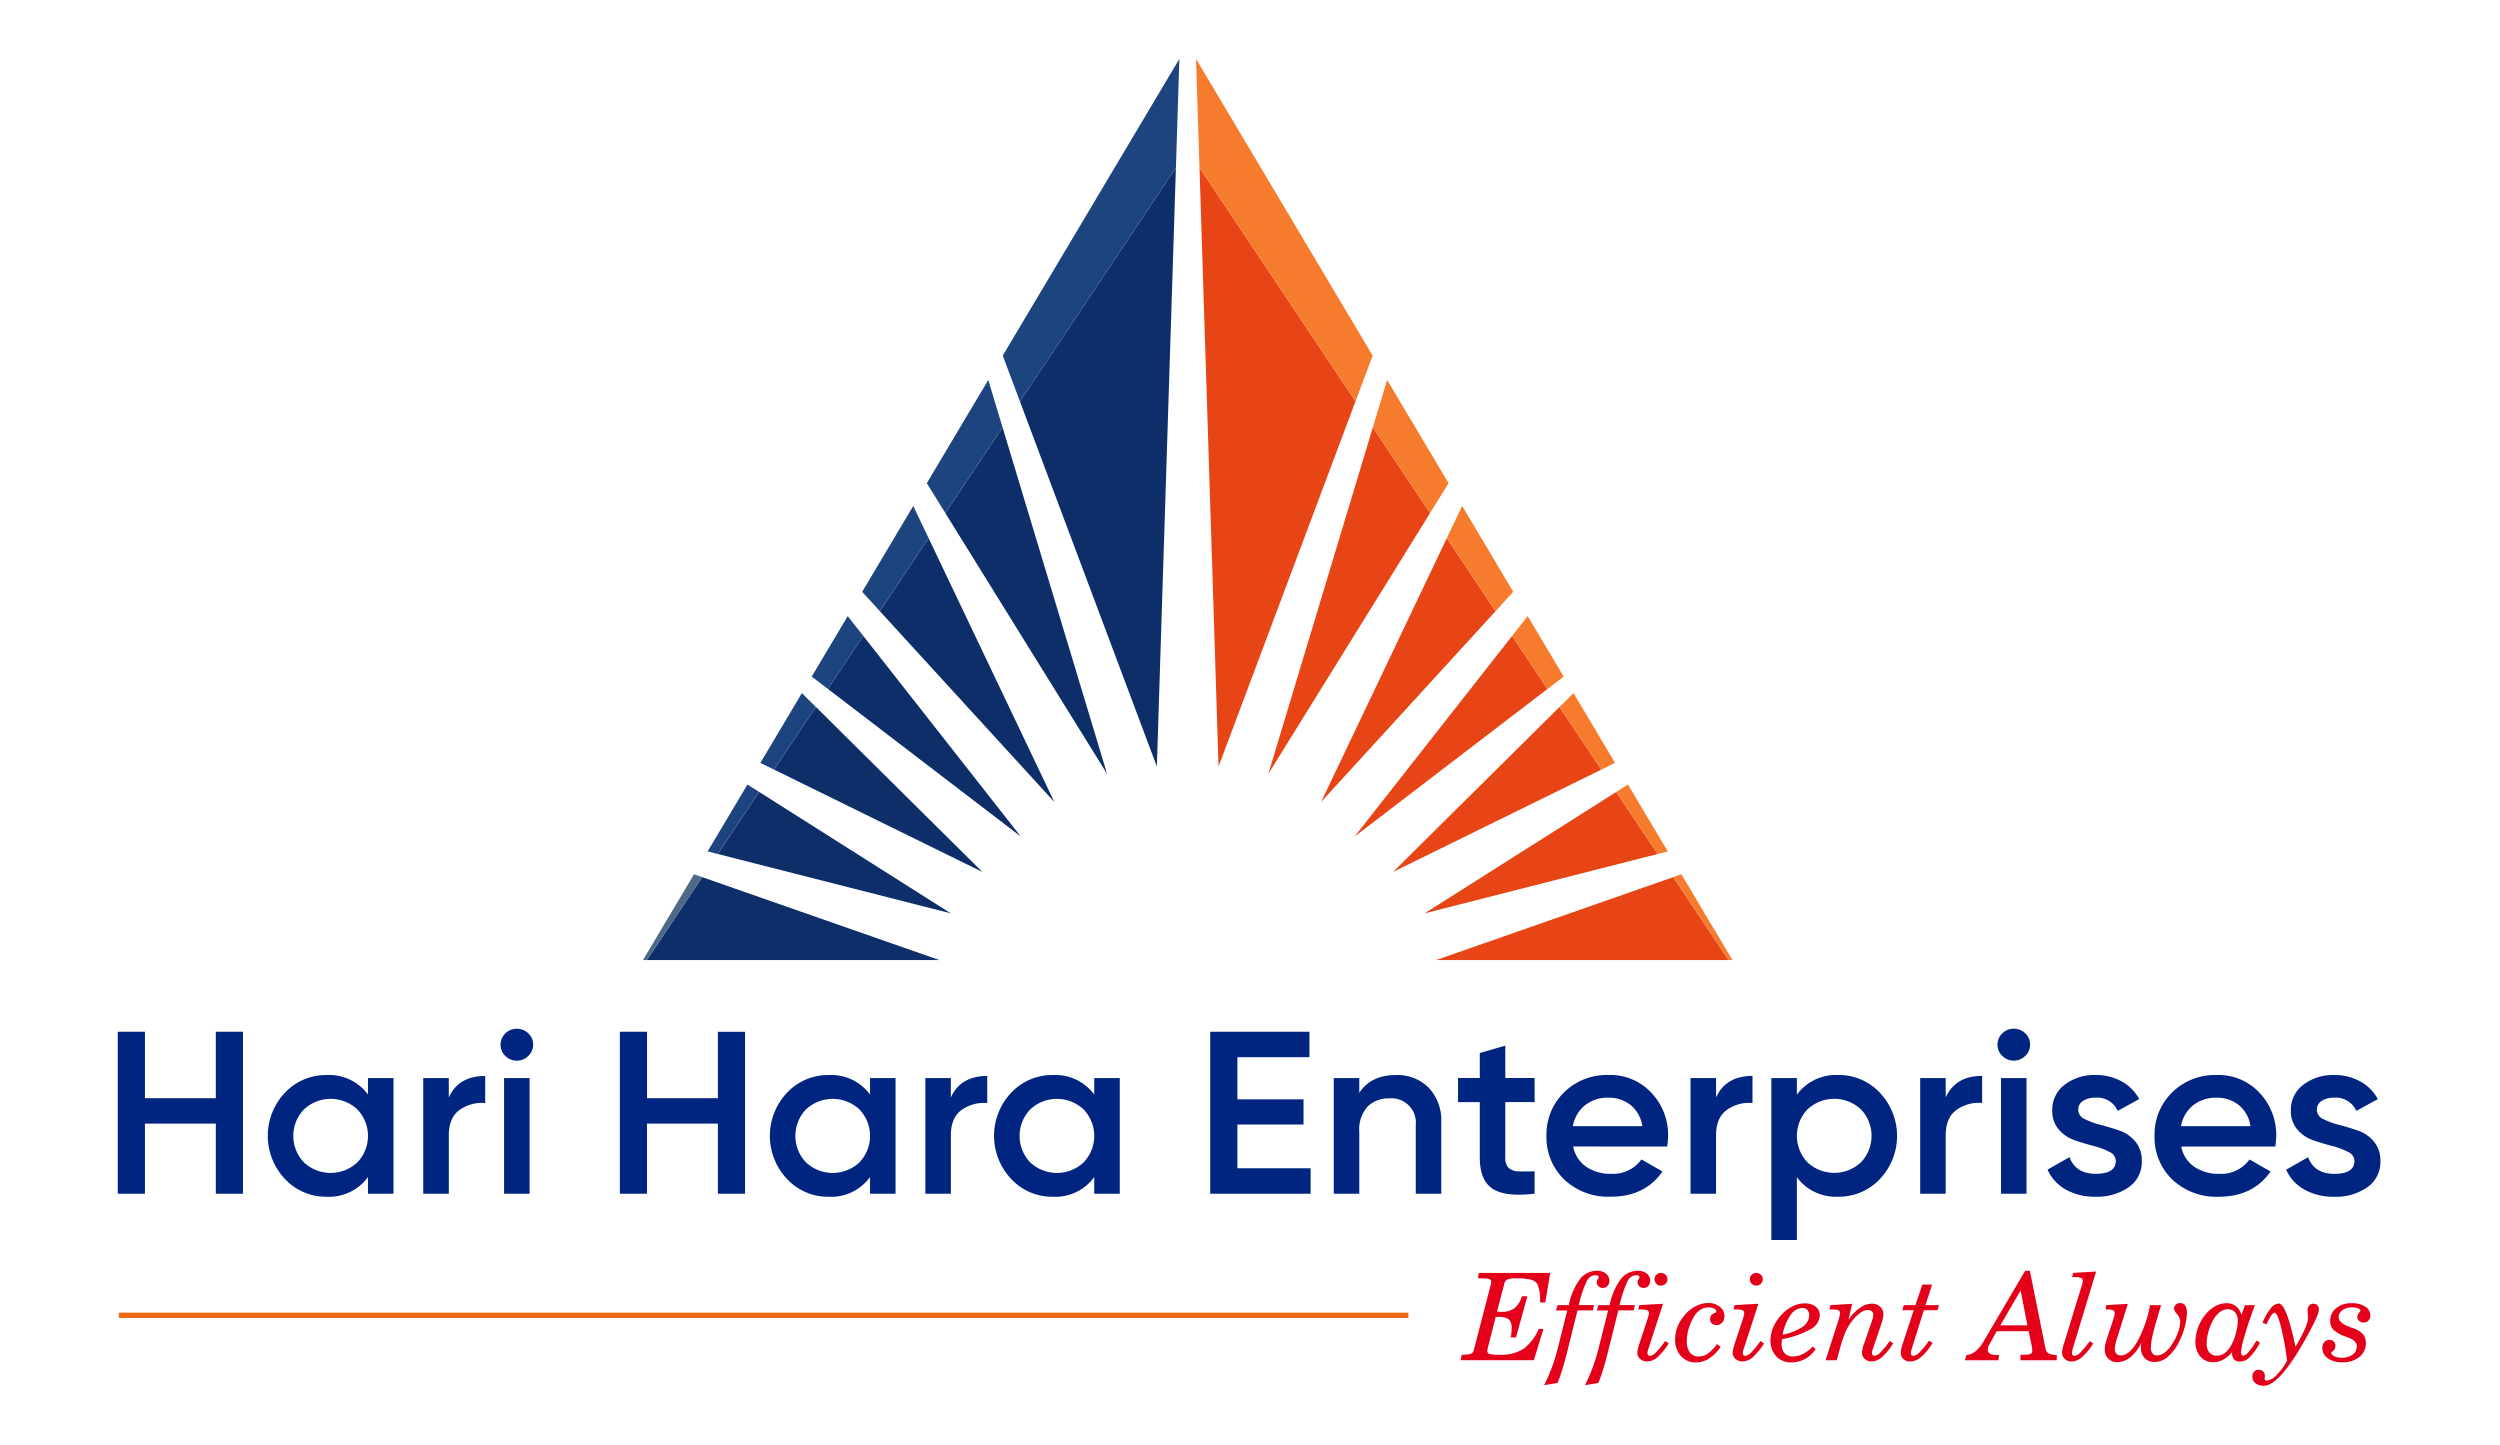
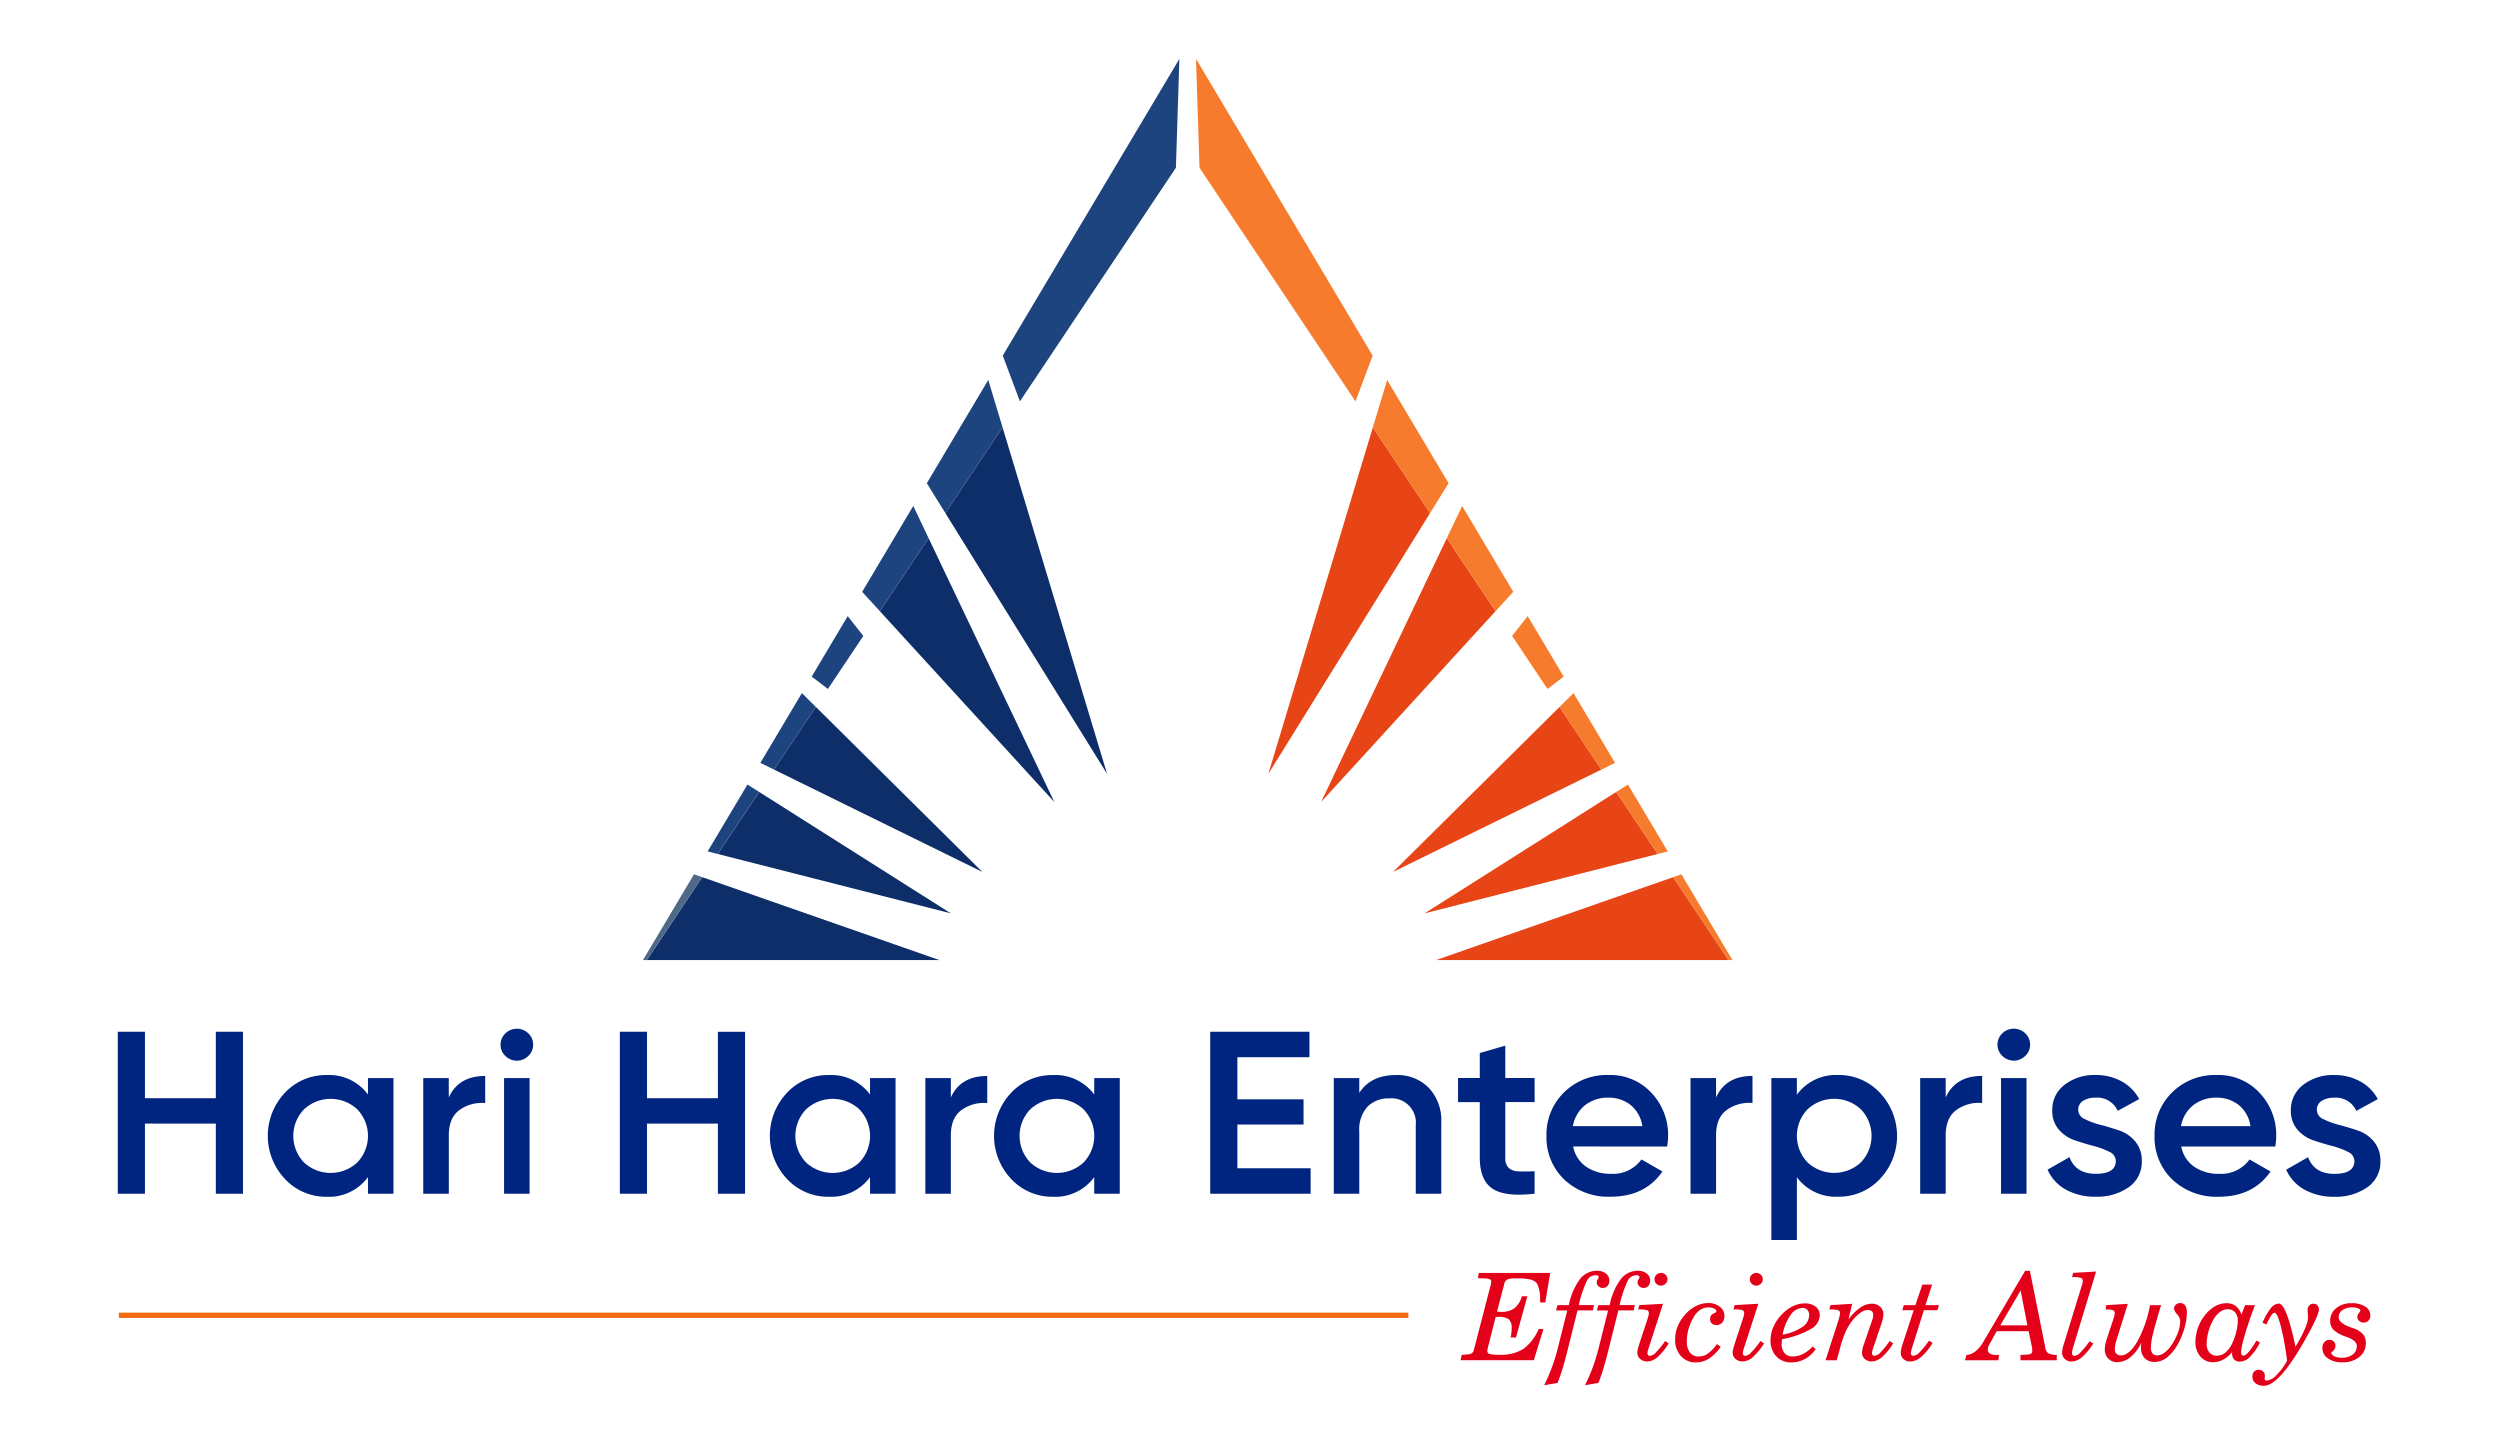
<svg xmlns="http://www.w3.org/2000/svg" width="467" height="270" viewBox="0 0 467 270">
  <g id="Group_3" data-name="Group 3" transform="translate(-553 -304)">
    <rect id="Rectangle_1" data-name="Rectangle 1" width="467" height="270" transform="translate(553 304)" fill="#fff" />
    <g id="Group_2" data-name="Group 2" transform="translate(-4 -1)">
      <g id="Group_1" data-name="Group 1" transform="translate(579 316)">
-         <path id="Path_1" data-name="Path 1" d="M343.681,154.293l25.581,68.214,3.559-111.859Z" transform="translate(-175.16 -90.316)" fill="#0e2e69" fill-rule="evenodd" />
        <path id="Path_2" data-name="Path 2" d="M341.1,137.927l29.14-43.645.647-20.332-32.993,55.429Z" transform="translate(-172.579 -73.95)" fill="#1d447e" fill-rule="evenodd" />
        <path id="Path_3" data-name="Path 3" d="M348.753,262.926l-19.528-64.737L318.536,214.2Z" transform="translate(-163.946 -129.356)" fill="#0e2e69" fill-rule="evenodd" />
        <path id="Path_4" data-name="Path 4" d="M315.75,207.07l10.689-16.009-2.671-8.855L312.29,201.49Z" transform="translate(-161.161 -122.228)" fill="#1d447e" fill-rule="evenodd" />
        <path id="Path_5" data-name="Path 5" d="M329.046,284.826,305.56,235.54l-9.107,13.639Z" transform="translate(-154.098 -146.013)" fill="#0e2e69" fill-rule="evenodd" />
        <path id="Path_6" data-name="Path 6" d="M293.794,244.341,302.9,230.7l-2.864-6.011-9.546,16.037Z" transform="translate(-151.439 -141.175)" fill="#1d447e" fill-rule="evenodd" />
-         <path id="Path_7" data-name="Path 7" d="M314.972,305.98l-29.418-37.47-6.612,9.9Z" transform="translate(-146.289 -160.717)" fill="#0e2e69" fill-rule="evenodd" />
        <path id="Path_8" data-name="Path 8" d="M276.508,275.428l6.612-9.9-2.912-3.709-6.725,11.3Z" transform="translate(-143.854 -157.731)" fill="#1d447e" fill-rule="evenodd" />
        <path id="Path_9" data-name="Path 9" d="M299.694,323.271,268.6,292.455l-7.813,11.7Z" transform="translate(-138.192 -171.395)" fill="#0e2e69" fill-rule="evenodd" />
        <path id="Path_10" data-name="Path 10" d="M258.725,302.071l7.813-11.7-2.615-2.592-7.759,13.036Z" transform="translate(-136.13 -169.309)" fill="#1d447e" fill-rule="evenodd" />
        <path id="Path_11" data-name="Path 11" d="M285.335,343.787l-35.8-22.679L241.8,332.7Z" transform="translate(-129.721 -184.173)" fill="#0e2e69" fill-rule="evenodd" />
        <path id="Path_12" data-name="Path 12" d="M240.276,331.584l7.738-11.59-2.184-1.384-7.437,12.49Z" transform="translate(-128.205 -183.06)" fill="#1d447e" fill-rule="evenodd" />
        <path id="Path_13" data-name="Path 13" d="M272.533,365.323l-44.28-15.481-10.336,15.481Z" transform="translate(-119.074 -196.988)" fill="#0e2e69" fill-rule="evenodd" />
        <path id="Path_14" data-name="Path 14" d="M217.327,364.891l10.336-15.481-1.535-.537-9.534,16.018Z" transform="translate(-118.484 -196.556)" fill="#4e6887" fill-rule="evenodd" />
-         <path id="Path_15" data-name="Path 15" d="M433.366,154.293l-25.581,68.214-3.559-111.859Z" transform="translate(-202.161 -90.316)" fill="#e84516" fill-rule="evenodd" />
        <path id="Path_16" data-name="Path 16" d="M432.845,137.927l-29.14-43.645-.647-20.332,32.993,55.429Z" transform="translate(-201.64 -73.95)" fill="#f67b2c" fill-rule="evenodd" />
        <path id="Path_17" data-name="Path 17" d="M427.427,262.926l19.528-64.737L457.644,214.2Z" transform="translate(-212.508 -129.356)" fill="#e84516" fill-rule="evenodd" />
        <path id="Path_18" data-name="Path 18" d="M473.363,207.07l-10.689-16.009,2.671-8.855,11.478,19.283Z" transform="translate(-228.227 -122.228)" fill="#f67b2c" fill-rule="evenodd" />
        <path id="Path_19" data-name="Path 19" d="M445.221,284.826l23.486-49.285,9.107,13.639Z" transform="translate(-220.443 -146.013)" fill="#e84516" fill-rule="evenodd" />
        <path id="Path_20" data-name="Path 20" d="M496.719,244.341,487.613,230.7l2.864-6.011,9.546,16.037Z" transform="translate(-239.348 -141.175)" fill="#f67b2c" fill-rule="evenodd" />
-         <path id="Path_21" data-name="Path 21" d="M456.529,305.98l29.418-37.47,6.612,9.9Z" transform="translate(-225.486 -160.717)" fill="#e84516" fill-rule="evenodd" />
        <path id="Path_22" data-name="Path 22" d="M516.238,275.428l-6.612-9.9,2.912-3.709,6.725,11.3Z" transform="translate(-249.165 -157.731)" fill="#f67b2c" fill-rule="evenodd" />
        <path id="Path_23" data-name="Path 23" d="M469.49,323.271l31.094-30.816,7.814,11.7Z" transform="translate(-231.266 -171.395)" fill="#e84516" fill-rule="evenodd" />
        <path id="Path_24" data-name="Path 24" d="M533.427,302.071l-7.814-11.7,2.615-2.592,7.759,13.036Z" transform="translate(-256.295 -169.309)" fill="#f67b2c" fill-rule="evenodd" />
        <path id="Path_25" data-name="Path 25" d="M480.119,343.787l35.8-22.679,7.738,11.59Z" transform="translate(-236.006 -184.173)" fill="#e84516" fill-rule="evenodd" />
        <path id="Path_26" data-name="Path 26" d="M552.482,331.584l-7.738-11.59,2.185-1.384,7.437,12.494Z" transform="translate(-264.827 -183.06)" fill="#f67b2c" fill-rule="evenodd" />
        <path id="Path_27" data-name="Path 27" d="M484.008,365.323l44.279-15.481,10.336,15.481Z" transform="translate(-237.74 -196.988)" fill="#e84516" fill-rule="evenodd" />
        <path id="Path_28" data-name="Path 28" d="M574.265,364.891,563.929,349.41l1.535-.537L575,364.891Z" transform="translate(-273.382 -196.556)" fill="#f67b2c" fill-rule="evenodd" />
        <path id="Path_29" data-name="Path 29" d="M450.3,416.127a1.9,1.9,0,0,0,1.214,1.707,14.333,14.333,0,0,0,2.957,1.081q1.743.454,3.509,1.059a6.625,6.625,0,0,1,2.978,2.054,5.49,5.49,0,0,1,1.214,3.652,5.7,5.7,0,0,1-2.449,4.885,10.23,10.23,0,0,1-6.156,1.772,11.1,11.1,0,0,1-5.6-1.34,7.916,7.916,0,0,1-3.4-3.718l4.1-2.334q1.148,3.112,4.9,3.113t3.751-2.421a1.917,1.917,0,0,0-1.213-1.686,13.509,13.509,0,0,0-2.957-1.1q-1.743-.454-3.509-1.059a6.763,6.763,0,0,1-2.978-2.01,5.258,5.258,0,0,1-1.214-3.566,5.8,5.8,0,0,1,2.317-4.8,9.05,9.05,0,0,1,5.759-1.816,9.87,9.87,0,0,1,4.877,1.189,8.169,8.169,0,0,1,3.288,3.307l-4.016,2.2a4.178,4.178,0,0,0-4.149-2.464,4.233,4.233,0,0,0-2.295.583,1.894,1.894,0,0,0-.927,1.708m-25.376,3.026H437.9a6.2,6.2,0,0,0-2.229-3.977,6.507,6.507,0,0,0-4.082-1.34,6.8,6.8,0,0,0-4.413,1.427,6.408,6.408,0,0,0-2.256,3.893Zm.044,3.8a5.921,5.921,0,0,0,2.427,3.782,7.918,7.918,0,0,0,4.634,1.319,6.517,6.517,0,0,0,5.693-2.68l3.928,2.248q-3.266,4.712-9.665,4.712a11.937,11.937,0,0,1-8.694-3.22,10.888,10.888,0,0,1-3.31-8.149,11,11,0,0,1,3.265-8.1,11.357,11.357,0,0,1,8.385-3.264,10.421,10.421,0,0,1,7.966,3.329,11.408,11.408,0,0,1,3.111,8.083,14.187,14.187,0,0,1-.177,1.945Zm-19.242-6.83a1.9,1.9,0,0,0,1.214,1.707,14.344,14.344,0,0,0,2.957,1.081q1.743.454,3.509,1.059a6.629,6.629,0,0,1,2.979,2.054,5.492,5.492,0,0,1,1.213,3.652,5.7,5.7,0,0,1-2.449,4.885,10.229,10.229,0,0,1-6.156,1.772,11.1,11.1,0,0,1-5.6-1.34,7.919,7.919,0,0,1-3.4-3.718l4.1-2.334q1.147,3.112,4.9,3.113t3.751-2.421a1.917,1.917,0,0,0-1.213-1.686,13.531,13.531,0,0,0-2.957-1.1q-1.744-.454-3.509-1.059a6.765,6.765,0,0,1-2.979-2.01,5.26,5.26,0,0,1-1.214-3.566,5.8,5.8,0,0,1,2.317-4.8,9.05,9.05,0,0,1,5.759-1.816,9.869,9.869,0,0,1,4.877,1.189,8.166,8.166,0,0,1,3.288,3.307l-4.016,2.2a4.179,4.179,0,0,0-4.149-2.464,4.234,4.234,0,0,0-2.295.583,1.9,1.9,0,0,0-.932,1.72ZM391.3,431.767V410.161h4.766v21.614Zm4.524-25.742a3.028,3.028,0,0,1-4.28,0,2.839,2.839,0,0,1-.9-2.1,2.873,2.873,0,0,1,.883-2.1,3.083,3.083,0,0,1,4.325,0,2.873,2.873,0,0,1,.883,2.1,2.84,2.84,0,0,1-.912,2.108Zm-14.851,7.759q1.81-4.021,6.8-4.02v5.057A7.177,7.177,0,0,0,383,416.1q-2.03,1.449-2.031,4.777v10.893H376.2V410.161h4.766Zm-25.817,12.125a7.306,7.306,0,0,0,9.974,0,7.161,7.161,0,0,0,0-9.9,7.3,7.3,0,0,0-9.974,0,7.16,7.16,0,0,0,0,9.9Zm5.737-16.319a10.452,10.452,0,0,1,7.768,3.307,11.724,11.724,0,0,1,0,16.145,10.483,10.483,0,0,1-7.768,3.285,9.033,9.033,0,0,1-7.723-3.631V440.42H348.4V410.161h4.766v3.113a8.994,8.994,0,0,1,7.718-3.674Zm-22.816,4.194q1.809-4.021,6.8-4.02v5.057A7.177,7.177,0,0,0,340.1,416.1q-2.03,1.449-2.03,4.777V431.77H333.3V410.161h4.766Zm-26.744,5.36H324.3a6.2,6.2,0,0,0-2.229-3.977,6.507,6.507,0,0,0-4.082-1.34,6.8,6.8,0,0,0-4.413,1.427,6.411,6.411,0,0,0-2.253,3.9Zm.044,3.8a5.921,5.921,0,0,0,2.427,3.782,7.919,7.919,0,0,0,4.634,1.319,6.515,6.515,0,0,0,5.693-2.68l3.928,2.248q-3.266,4.712-9.665,4.712a11.937,11.937,0,0,1-8.694-3.22,10.888,10.888,0,0,1-3.31-8.149,11,11,0,0,1,3.265-8.1,11.356,11.356,0,0,1,8.385-3.264A10.421,10.421,0,0,1,326,412.928a11.4,11.4,0,0,1,3.111,8.083,14.172,14.172,0,0,1-.176,1.945Zm-7.194-8.3H298.7v10.374a2.554,2.554,0,0,0,.618,1.924,2.8,2.8,0,0,0,1.832.648q1.213.066,3.023-.021v4.193q-5.472.648-7.856-.93t-2.383-5.814V414.657h-4.06v-4.5h4.06v-4.668l4.766-1.383v6.052h5.472ZM278.268,409.6a8.221,8.221,0,0,1,6.134,2.378,8.9,8.9,0,0,1,2.339,6.527v13.271h-4.766v-12.8a4.55,4.55,0,0,0-4.943-5.014,5.511,5.511,0,0,0-4.061,1.534,6.36,6.36,0,0,0-1.544,4.69v11.585h-4.766v-21.61h4.766v2.767Q273.59,409.6,278.268,409.6Zm-29.613,17.42h13.681v4.755H243.579V401.516h18.536v4.755h-13.46v7.867h12.357v4.711H248.655Zm-38.7-1.1a7.306,7.306,0,0,0,9.974,0,7.16,7.16,0,0,0,0-9.9,7.3,7.3,0,0,0-9.974,0,7.161,7.161,0,0,0,0,9.9Zm11.96-15.757h4.767v21.614H221.91v-3.113a8.994,8.994,0,0,1-7.723,3.674,10.453,10.453,0,0,1-7.767-3.306,11.727,11.727,0,0,1,0-16.146,10.485,10.485,0,0,1,7.767-3.285,9.033,9.033,0,0,1,7.723,3.631Zm-26.788,3.632q1.809-4.021,6.8-4.02v5.057a7.178,7.178,0,0,0-4.766,1.275q-2.03,1.449-2.03,4.777v10.893h-4.766V410.161h4.766ZM168.074,425.92a7.306,7.306,0,0,0,9.974,0,7.16,7.16,0,0,0,0-9.9,7.3,7.3,0,0,0-9.974,0,7.16,7.16,0,0,0,0,9.9Zm11.96-15.757H184.8v21.614h-4.766v-3.113a9,9,0,0,1-7.723,3.674,10.453,10.453,0,0,1-7.768-3.306,11.727,11.727,0,0,1,0-16.146,10.485,10.485,0,0,1,7.768-3.285,9.034,9.034,0,0,1,7.723,3.631Zm-28.422-8.645h5.076v30.259h-5.076v-13.1h-13.24v13.1H133.3V401.516h5.075v12.406h13.24Zm-39.94,30.259V410.161h4.766v21.614Zm4.524-25.742a3.029,3.029,0,0,1-4.281,0,2.838,2.838,0,0,1-.9-2.1,2.873,2.873,0,0,1,.883-2.1,3.082,3.082,0,0,1,4.325,0,2.871,2.871,0,0,1,.883,2.1,2.84,2.84,0,0,1-.915,2.1Zm-14.85,7.759q1.808-4.021,6.8-4.02v5.057a7.175,7.175,0,0,0-4.766,1.275q-2.03,1.449-2.03,4.777v10.893H96.575V410.161h4.766ZM74.287,425.918a7.306,7.306,0,0,0,9.974,0,7.16,7.16,0,0,0,0-9.9,7.3,7.3,0,0,0-9.974,0,7.161,7.161,0,0,0,0,9.9Zm11.96-15.757h4.766v21.614H86.247v-3.113a9,9,0,0,1-7.723,3.674,10.453,10.453,0,0,1-7.768-3.306,11.727,11.727,0,0,1,0-16.146,10.485,10.485,0,0,1,7.768-3.285,9.034,9.034,0,0,1,7.723,3.631Zm-28.421-8.645H62.9v30.259H57.826v-13.1H44.586v13.1H39.511V401.516h5.075v12.406h13.24Z" transform="translate(-39.511 -219.782)" fill="#002581" />
        <path id="Path_30" data-name="Path 30" d="M656.933,499.655a4.42,4.42,0,0,1-2.667-.745,2.28,2.28,0,0,1-1.026-1.924,1.611,1.611,0,0,1,.373-1.107,1.225,1.225,0,0,1,.968-.425,1.058,1.058,0,0,1,.788.32,1.1,1.1,0,0,1,.315.806,1.349,1.349,0,0,1-.638,1.114c-.1.071-.146.117-.146.132,0,.264.18.493.546.685a2.964,2.964,0,0,0,1.391.286,3.307,3.307,0,0,0,2.072-.594,1.923,1.923,0,0,0,.765-1.6q0-.972-1.745-1.634c-.1-.038-.166-.06-.2-.075a6.762,6.762,0,0,1-2.429-1.325,2.316,2.316,0,0,1-.6-1.664,2.941,2.941,0,0,1,1.122-2.364,4.369,4.369,0,0,1,2.89-.93,4.5,4.5,0,0,1,2.529.632,1.911,1.911,0,0,1,.953,1.649,1.356,1.356,0,0,1-.338.967,1.162,1.162,0,0,1-.9.365,1.24,1.24,0,0,1-.842-.3.944.944,0,0,1-.342-.737,1.2,1.2,0,0,1,.288-.746,1.362,1.362,0,0,0,.289-.459q0-.231-.438-.407a3.046,3.046,0,0,0-1.115-.176,2.975,2.975,0,0,0-1.811.512,1.55,1.55,0,0,0-.7,1.3q0,1.107,2.175,1.886c.307.112.542.2.707.255a3.909,3.909,0,0,1,1.679,1.069,2.478,2.478,0,0,1,.511,1.619,3.211,3.211,0,0,1-1.214,2.623,4.918,4.918,0,0,1-3.209.994m-10.284-.32a53.384,53.384,0,0,0-1.183-6.471q-.652-2.467-1.146-2.469c-.188,0-.4.158-.619.478a12.051,12.051,0,0,0-.9,1.694l-.746-.3a10.945,10.945,0,0,1,1.522-2.676,2.082,2.082,0,0,1,1.51-.915q1.337,0,2.871,6.9c.111.5.2.9.258,1.167l.169-.286q2.161-3.7,2.163-5.071c0-.264-.011-.561-.034-.885s-.034-.523-.034-.58a1.256,1.256,0,0,1,.3-.88,1.03,1.03,0,0,1,.8-.331.957.957,0,0,1,.737.3,1.143,1.143,0,0,1,.277.8q0,1.044-2.613,5.677l-.035.056-.111.2q-4.721,8.295-7.528,8.293a2.429,2.429,0,0,1-1.549-.47,1.481,1.481,0,0,1-.592-1.22,1.348,1.348,0,0,1,.315-.937,1.069,1.069,0,0,1,.838-.354,1.166,1.166,0,0,1,.86.316,1.112,1.112,0,0,1,.316.832,2.368,2.368,0,0,1-.023.309c-.016.121-.023.188-.023.211a.317.317,0,0,0,.112.248.46.46,0,0,0,.307.094,2.965,2.965,0,0,0,1.807-1.039,11.024,11.024,0,0,0,1.973-2.688Zm-15.019-3.162a2.422,2.422,0,0,0,.511,1.649,1.784,1.784,0,0,0,1.426.591,2.365,2.365,0,0,0,1.491-.531,4.816,4.816,0,0,0,1.234-1.566,10.181,10.181,0,0,0,.826-2.224,8.886,8.886,0,0,0,.323-2.191,2.317,2.317,0,0,0-.507-1.581,1.727,1.727,0,0,0-1.372-.58,2.377,2.377,0,0,0-1.349.44,4.522,4.522,0,0,0-1.2,1.291,8.912,8.912,0,0,0-1,2.27,8.7,8.7,0,0,0-.384,2.435Zm4.754,1.566a5.445,5.445,0,0,1-1.668,1.408,3.977,3.977,0,0,1-1.883.485,3.023,3.023,0,0,1-2.379-1.058,3.985,3.985,0,0,1-.922-2.71,7.915,7.915,0,0,1,.366-2.36,8.2,8.2,0,0,1,1.064-2.183,7.04,7.04,0,0,1,2.029-2.017,4.374,4.374,0,0,1,2.352-.693,2.775,2.775,0,0,1,1.749.55,3.074,3.074,0,0,1,1.026,1.6l.684-1.785h1.844l-.526,1.4q-.911,2.507-1.491,4.623a14.322,14.322,0,0,0-.581,2.68,1.047,1.047,0,0,0,.108.542.358.358,0,0,0,.33.177c.265,0,.6-.237,1.014-.711a14.055,14.055,0,0,0,1.426-2.111l.665.383a11.02,11.02,0,0,1-1.9,2.7,2.69,2.69,0,0,1-1.841.866,1.423,1.423,0,0,1-1.091-.407,1.657,1.657,0,0,1-.381-1.174Zm-22.209-6.079c.084-.256.15-.49.2-.7a2.2,2.2,0,0,0,.073-.478.55.55,0,0,0-.3-.553,4.19,4.19,0,0,0-1.406-.143l.115-.813,4.039-.241-2.026,6.493a8.94,8.94,0,0,0-.3,1.1,4.929,4.929,0,0,0-.1.892,1.135,1.135,0,0,0,.3.832,1.074,1.074,0,0,0,.811.316q1.568,0,3.075-2.564a22.491,22.491,0,0,0,2.386-6.832h2.072q-1.066,3.5-1.491,5.243a12.464,12.464,0,0,0-.423,2.662,1.739,1.739,0,0,0,.3,1.11,1.062,1.062,0,0,0,.876.38,2.252,2.252,0,0,0,1.222-.414,4.914,4.914,0,0,0,1.218-1.186,9.87,9.87,0,0,0,1.357-2.447,6.6,6.6,0,0,0,.511-2.315,2.145,2.145,0,0,0-.577-1.329,2.068,2.068,0,0,1-.577-1.019,1.007,1.007,0,0,1,.331-.761,1.171,1.171,0,0,1,.83-.309,1.054,1.054,0,0,1,.919.463,2.278,2.278,0,0,1,.319,1.3,10.336,10.336,0,0,1-.362,2.575,13.89,13.89,0,0,1-1.01,2.729,9.069,9.069,0,0,1-2.126,2.913,3.726,3.726,0,0,1-2.448,1.021,2.557,2.557,0,0,1-1.941-.711,2.8,2.8,0,0,1-.684-2.022c0-.147.008-.294.019-.444s.027-.3.05-.46a7.234,7.234,0,0,1-1.983,2.691,3.956,3.956,0,0,1-2.506.99,2.258,2.258,0,0,1-1.691-.674,2.365,2.365,0,0,1-.653-1.716,5.069,5.069,0,0,1,.123-1,11.06,11.06,0,0,1,.365-1.28Zm-7.567,5.44a3.574,3.574,0,0,0-.1.444,2.756,2.756,0,0,0-.03.35.634.634,0,0,0,.107.422.486.486,0,0,0,.377.121,1.813,1.813,0,0,0,1.084-.633,16.8,16.8,0,0,0,1.73-2.1l.664.433a11.369,11.369,0,0,1-2.109,2.549,3.077,3.077,0,0,1-1.956.817,1.731,1.731,0,0,1-1.249-.475,1.611,1.611,0,0,1-.5-1.216,3.693,3.693,0,0,1,.1-.76,9.125,9.125,0,0,1,.3-1.069l3.174-10.348c.1-.286.169-.527.216-.716a2.277,2.277,0,0,0,.065-.455.572.572,0,0,0-.319-.576,5.337,5.337,0,0,0-1.683-.151l.2-.791,4.293-.248Zm-15.638-.652a1.515,1.515,0,0,0-.17.4,1.648,1.648,0,0,0-.054.418.824.824,0,0,0,.415.775,2.929,2.929,0,0,0,1.376.237h.3l-.116.994H586.47l.28-.994a3,3,0,0,0,1.691-.677,6.513,6.513,0,0,0,1.51-1.845l7.771-13.2h.88l2.882,14.342a1.634,1.634,0,0,0,.542,1.054,3.441,3.441,0,0,0,1.6.324v.994h-6.78v-.994l1.2-.068a1.611,1.611,0,0,0,.8-.192.572.572,0,0,0,.2-.49,3.607,3.607,0,0,0-.015-.4,3.075,3.075,0,0,0-.05-.365l-.607-2.918H592.4Zm5.9-10.209-3.785,6.5h5.057Zm-20.341,10.9c-.054.185-.092.347-.119.486a1.767,1.767,0,0,0-.039.309.444.444,0,0,0,.507.5,1.891,1.891,0,0,0,1.134-.663,16.723,16.723,0,0,0,1.752-2.161l.665.407a10.453,10.453,0,0,1-2.087,2.582,3.191,3.191,0,0,1-2.029.9,1.892,1.892,0,0,1-1.33-.448,1.606,1.606,0,0,1-.484-1.242,3.187,3.187,0,0,1,.073-.651c.05-.233.161-.622.335-1.16l1.995-6.076H574.77l.284-.948h2.164l1.295-3.839h1.829l-1.253,3.839h2.537l-.292.948H578.8Zm-16.095,2.127,2.452-7.607c.073-.26.135-.494.181-.7a2.657,2.657,0,0,0,.065-.478.556.556,0,0,0-.3-.553,5.535,5.535,0,0,0-1.683-.143l.2-.813,4.058-.248-.7,2.94a9.114,9.114,0,0,1,2.179-2.2,3.822,3.822,0,0,1,2.133-.764,2.3,2.3,0,0,1,1.6.557,1.849,1.849,0,0,1,.619,1.43,3.876,3.876,0,0,1-.107.806,8.347,8.347,0,0,1-.288,1.028l-1.565,4.622a2.793,2.793,0,0,0-.119.429,2.073,2.073,0,0,0-.042.365.516.516,0,0,0,.119.376.493.493,0,0,0,.365.121,1.881,1.881,0,0,0,1.122-.663,15.223,15.223,0,0,0,1.684-2.1l.653.433a10.649,10.649,0,0,1-2.037,2.526,3.077,3.077,0,0,1-1.96.862,1.873,1.873,0,0,1-1.3-.463,1.522,1.522,0,0,1-.511-1.182,3.715,3.715,0,0,1,.1-.779A8.9,8.9,0,0,1,567.7,496l1.349-3.926a4.943,4.943,0,0,0,.215-.7,2.773,2.773,0,0,0,.073-.591.829.829,0,0,0-.269-.67,1.184,1.184,0,0,0-.788-.234,2.387,2.387,0,0,0-1.334.52,7.562,7.562,0,0,0-1.5,1.464,9.746,9.746,0,0,0-1.222,1.984,23.209,23.209,0,0,0-1.153,3.422l-.553,2.006ZM552.4,494.5a9.875,9.875,0,0,0,3.728-1.46,2.7,2.7,0,0,0,1.245-2.221,1.332,1.332,0,0,0-.342-.952,1.2,1.2,0,0,0-.907-.358,2.778,2.778,0,0,0-2.218,1.306,9.613,9.613,0,0,0-1.5,3.688Zm6.191,2.71a5.981,5.981,0,0,1-2.029,1.833,5.287,5.287,0,0,1-2.532.629,3.671,3.671,0,0,1-2.806-1.141,4.206,4.206,0,0,1-1.068-2.992,6.19,6.19,0,0,1,.434-2.244,7.714,7.714,0,0,1,1.268-2.131,7.55,7.55,0,0,1,2.206-1.852,5.059,5.059,0,0,1,2.433-.663,3.268,3.268,0,0,1,2.1.61,2.029,2.029,0,0,1,.761,1.672,3.092,3.092,0,0,1-1.76,2.552,16.9,16.9,0,0,1-5.3,1.852c0,.079-.012.226-.035.429a4.5,4.5,0,0,0-.034.452,2.522,2.522,0,0,0,.55,1.731,1.985,1.985,0,0,0,1.556.617,4.132,4.132,0,0,0,1.891-.474,6.694,6.694,0,0,0,1.81-1.4Zm-12.3-13.073a1.118,1.118,0,0,1,.35-.836,1.168,1.168,0,0,1,.857-.342,1.2,1.2,0,0,1,.861.342,1.161,1.161,0,0,1-.008,1.675,1.207,1.207,0,0,1-1.706,0,1.149,1.149,0,0,1-.353-.835Zm2.659,11.989a12.1,12.1,0,0,1-2.11,2.571,2.98,2.98,0,0,1-1.91.794,1.907,1.907,0,0,1-1.314-.47,1.5,1.5,0,0,1-.53-1.175,2.721,2.721,0,0,1,.085-.629c.057-.244.173-.651.354-1.227l1.429-4.336a7.117,7.117,0,0,0,.207-.7,2.21,2.21,0,0,0,.074-.478.55.55,0,0,0-.3-.553,5.642,5.642,0,0,0-1.7-.143l.227-.813,4.423-.248-2.736,8.42a3.963,3.963,0,0,0-.127.44,1.979,1.979,0,0,0-.042.354.545.545,0,0,0,.122.388.477.477,0,0,0,.362.132,1.988,1.988,0,0,0,1.149-.711,15.074,15.074,0,0,0,1.664-2.07Zm-8.1.633a8.165,8.165,0,0,1-2.183,2.191,4.45,4.45,0,0,1-2.433.723,3.619,3.619,0,0,1-2.817-1.186,4.458,4.458,0,0,1-1.077-3.125,6.413,6.413,0,0,1,.411-2.27,7.566,7.566,0,0,1,1.245-2.119,6.989,6.989,0,0,1,2.11-1.762,5.046,5.046,0,0,1,2.4-.628,3.368,3.368,0,0,1,2.179.693,2.157,2.157,0,0,1,.86,1.743,1.748,1.748,0,0,1-.414,1.212,1.386,1.386,0,0,1-1.08.463,1.2,1.2,0,0,1-.861-.3,1.078,1.078,0,0,1-.319-.82A1.183,1.183,0,0,1,539,491a1.039,1.039,0,0,1,.388-.4c.054-.03.135-.068.246-.121.269-.109.4-.233.4-.376,0-.188-.146-.354-.434-.493a2.361,2.361,0,0,0-1.038-.211,2.746,2.746,0,0,0-1.514.437,3.756,3.756,0,0,0-1.188,1.283,10.041,10.041,0,0,0-1,2.27,8.3,8.3,0,0,0-.342,2.326,3.345,3.345,0,0,0,.584,2.108,1.983,1.983,0,0,0,1.653.745,2.939,2.939,0,0,0,1.688-.534,7.724,7.724,0,0,0,1.721-1.792ZM528.484,484.14a1.119,1.119,0,0,1,.35-.836,1.169,1.169,0,0,1,.857-.342,1.2,1.2,0,0,1,.861.342,1.161,1.161,0,0,1-.008,1.675,1.207,1.207,0,0,1-1.706,0,1.149,1.149,0,0,1-.353-.836Zm2.659,11.989a12.121,12.121,0,0,1-2.11,2.571,2.98,2.98,0,0,1-1.91.794,1.907,1.907,0,0,1-1.314-.47,1.5,1.5,0,0,1-.531-1.175,2.752,2.752,0,0,1,.085-.629c.058-.244.173-.651.353-1.227l1.43-4.336q.132-.384.207-.7a2.241,2.241,0,0,0,.073-.478.55.55,0,0,0-.3-.553,5.644,5.644,0,0,0-1.7-.143l.227-.813,4.423-.248-2.736,8.42a4.11,4.11,0,0,0-.127.44,2.025,2.025,0,0,0-.042.354.545.545,0,0,0,.123.388.477.477,0,0,0,.362.132,1.988,1.988,0,0,0,1.149-.711,15.158,15.158,0,0,0,1.664-2.07Zm-11.326-6.166h-2.106l.3-.993h2.095a11.986,11.986,0,0,1,2.056-4.815,3.955,3.955,0,0,1,3.178-1.6,2.6,2.6,0,0,1,1.691.519,1.633,1.633,0,0,1,.642,1.332,1.4,1.4,0,0,1-.342.979,1.152,1.152,0,0,1-.9.376,1.094,1.094,0,0,1-.788-.316.986.986,0,0,1-.326-.742,1.079,1.079,0,0,1,.184-.557,1.149,1.149,0,0,0,.184-.392.3.3,0,0,0-.161-.267.918.918,0,0,0-.458-.1,1.806,1.806,0,0,0-1.564,1.008,20.4,20.4,0,0,0-1.534,4.57h2.84l-.2.993h-2.883l-1.96,7.86c-.338,1.333-.645,2.432-.918,3.3s-.553,1.663-.838,2.386l-2.513.429a32.869,32.869,0,0,0,1.464-3.384,34.492,34.492,0,0,0,1.091-3.55Zm-7.632,0H510.08l.3-.993h2.1a11.98,11.98,0,0,1,2.056-4.815,3.956,3.956,0,0,1,3.178-1.6,2.6,2.6,0,0,1,1.691.519,1.633,1.633,0,0,1,.642,1.332,1.4,1.4,0,0,1-.342.979,1.153,1.153,0,0,1-.9.376,1.1,1.1,0,0,1-.788-.316.985.985,0,0,1-.326-.742,1.087,1.087,0,0,1,.184-.557,1.151,1.151,0,0,0,.185-.392.3.3,0,0,0-.161-.267.918.918,0,0,0-.458-.1,1.806,1.806,0,0,0-1.564,1.008,20.392,20.392,0,0,0-1.534,4.57h2.84l-.2.993H514.1l-1.96,7.86c-.338,1.333-.645,2.432-.918,3.3s-.553,1.663-.838,2.386l-2.514.429a32.765,32.765,0,0,0,1.465-3.384,34.657,34.657,0,0,0,1.091-3.55Zm-19.719,8.312,1.242-.109a1.3,1.3,0,0,0,.684-.233,1.019,1.019,0,0,0,.338-.561l3.063-11.816c.061-.207.107-.391.142-.561a2.572,2.572,0,0,0,.05-.365.5.5,0,0,0-.265-.5,4.033,4.033,0,0,0-1.3-.155l-.934-.033.188-.983H509l-.922,5.511h-.946c-.007-.1-.015-.248-.023-.429a6.857,6.857,0,0,0-.53-3.049,2.194,2.194,0,0,0-1.218-.791,10.661,10.661,0,0,0-2.606-.226,5.366,5.366,0,0,0-1.745.181,1.347,1.347,0,0,0-.63,1.009l-1.318,5.011q.334.034.508.045t.3.012a3.974,3.974,0,0,0,2.47-.7,4.208,4.208,0,0,0,1.357-2.217h1.033l-2.125,7.7h-1c.065-.309.115-.6.146-.873a7.169,7.169,0,0,0,.046-.806,2.217,2.217,0,0,0-.519-1.709,3.041,3.041,0,0,0-1.936-.452h-.526l-1.388,5.458c-.058.237-.1.422-.134.557a1.55,1.55,0,0,0-.047.327.57.57,0,0,0,.411.572,6.763,6.763,0,0,0,1.853.155,8,8,0,0,0,4.45-1.069,8.913,8.913,0,0,0,2.879-3.742h.9l-1.8,5.827H492.263Z" transform="translate(-241.422 -256.174)" fill="#e50019" />
        <line id="Line_1" data-name="Line 1" x2="240.884" transform="translate(0.202 234.7)" fill="none" stroke="#f36a10" stroke-miterlimit="2.613" stroke-width="1" />
      </g>
    </g>
  </g>
</svg>